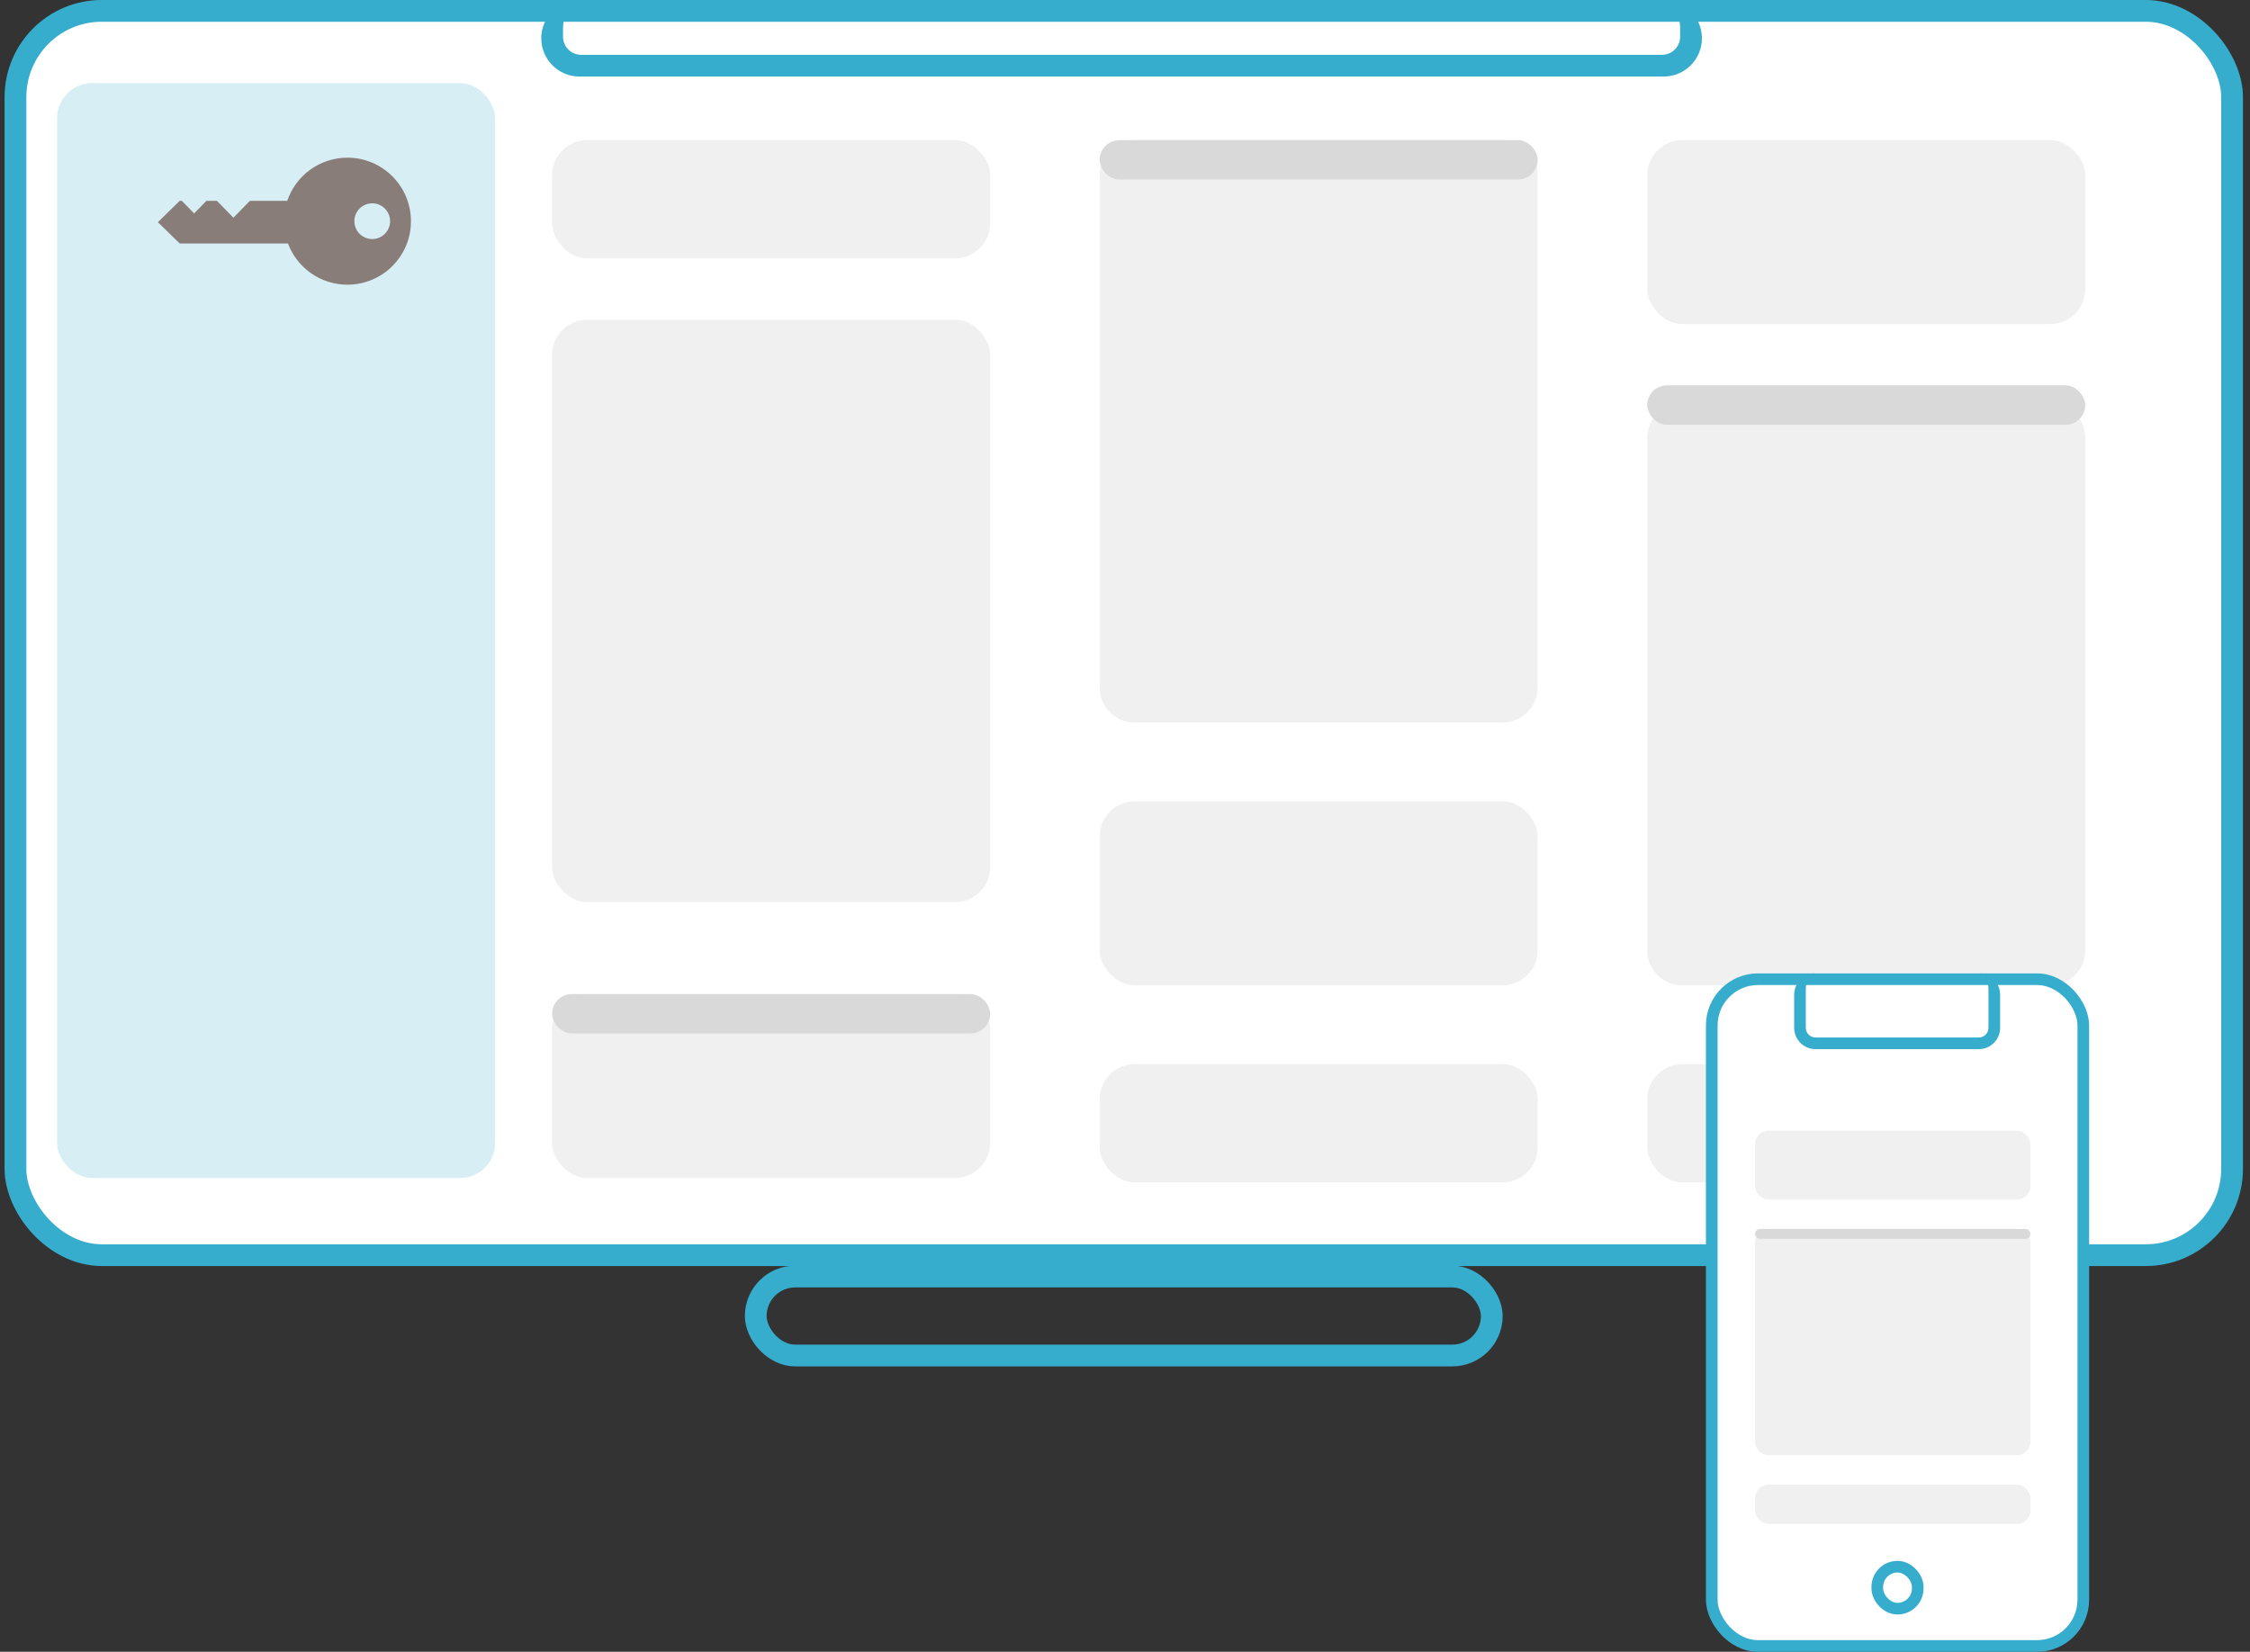
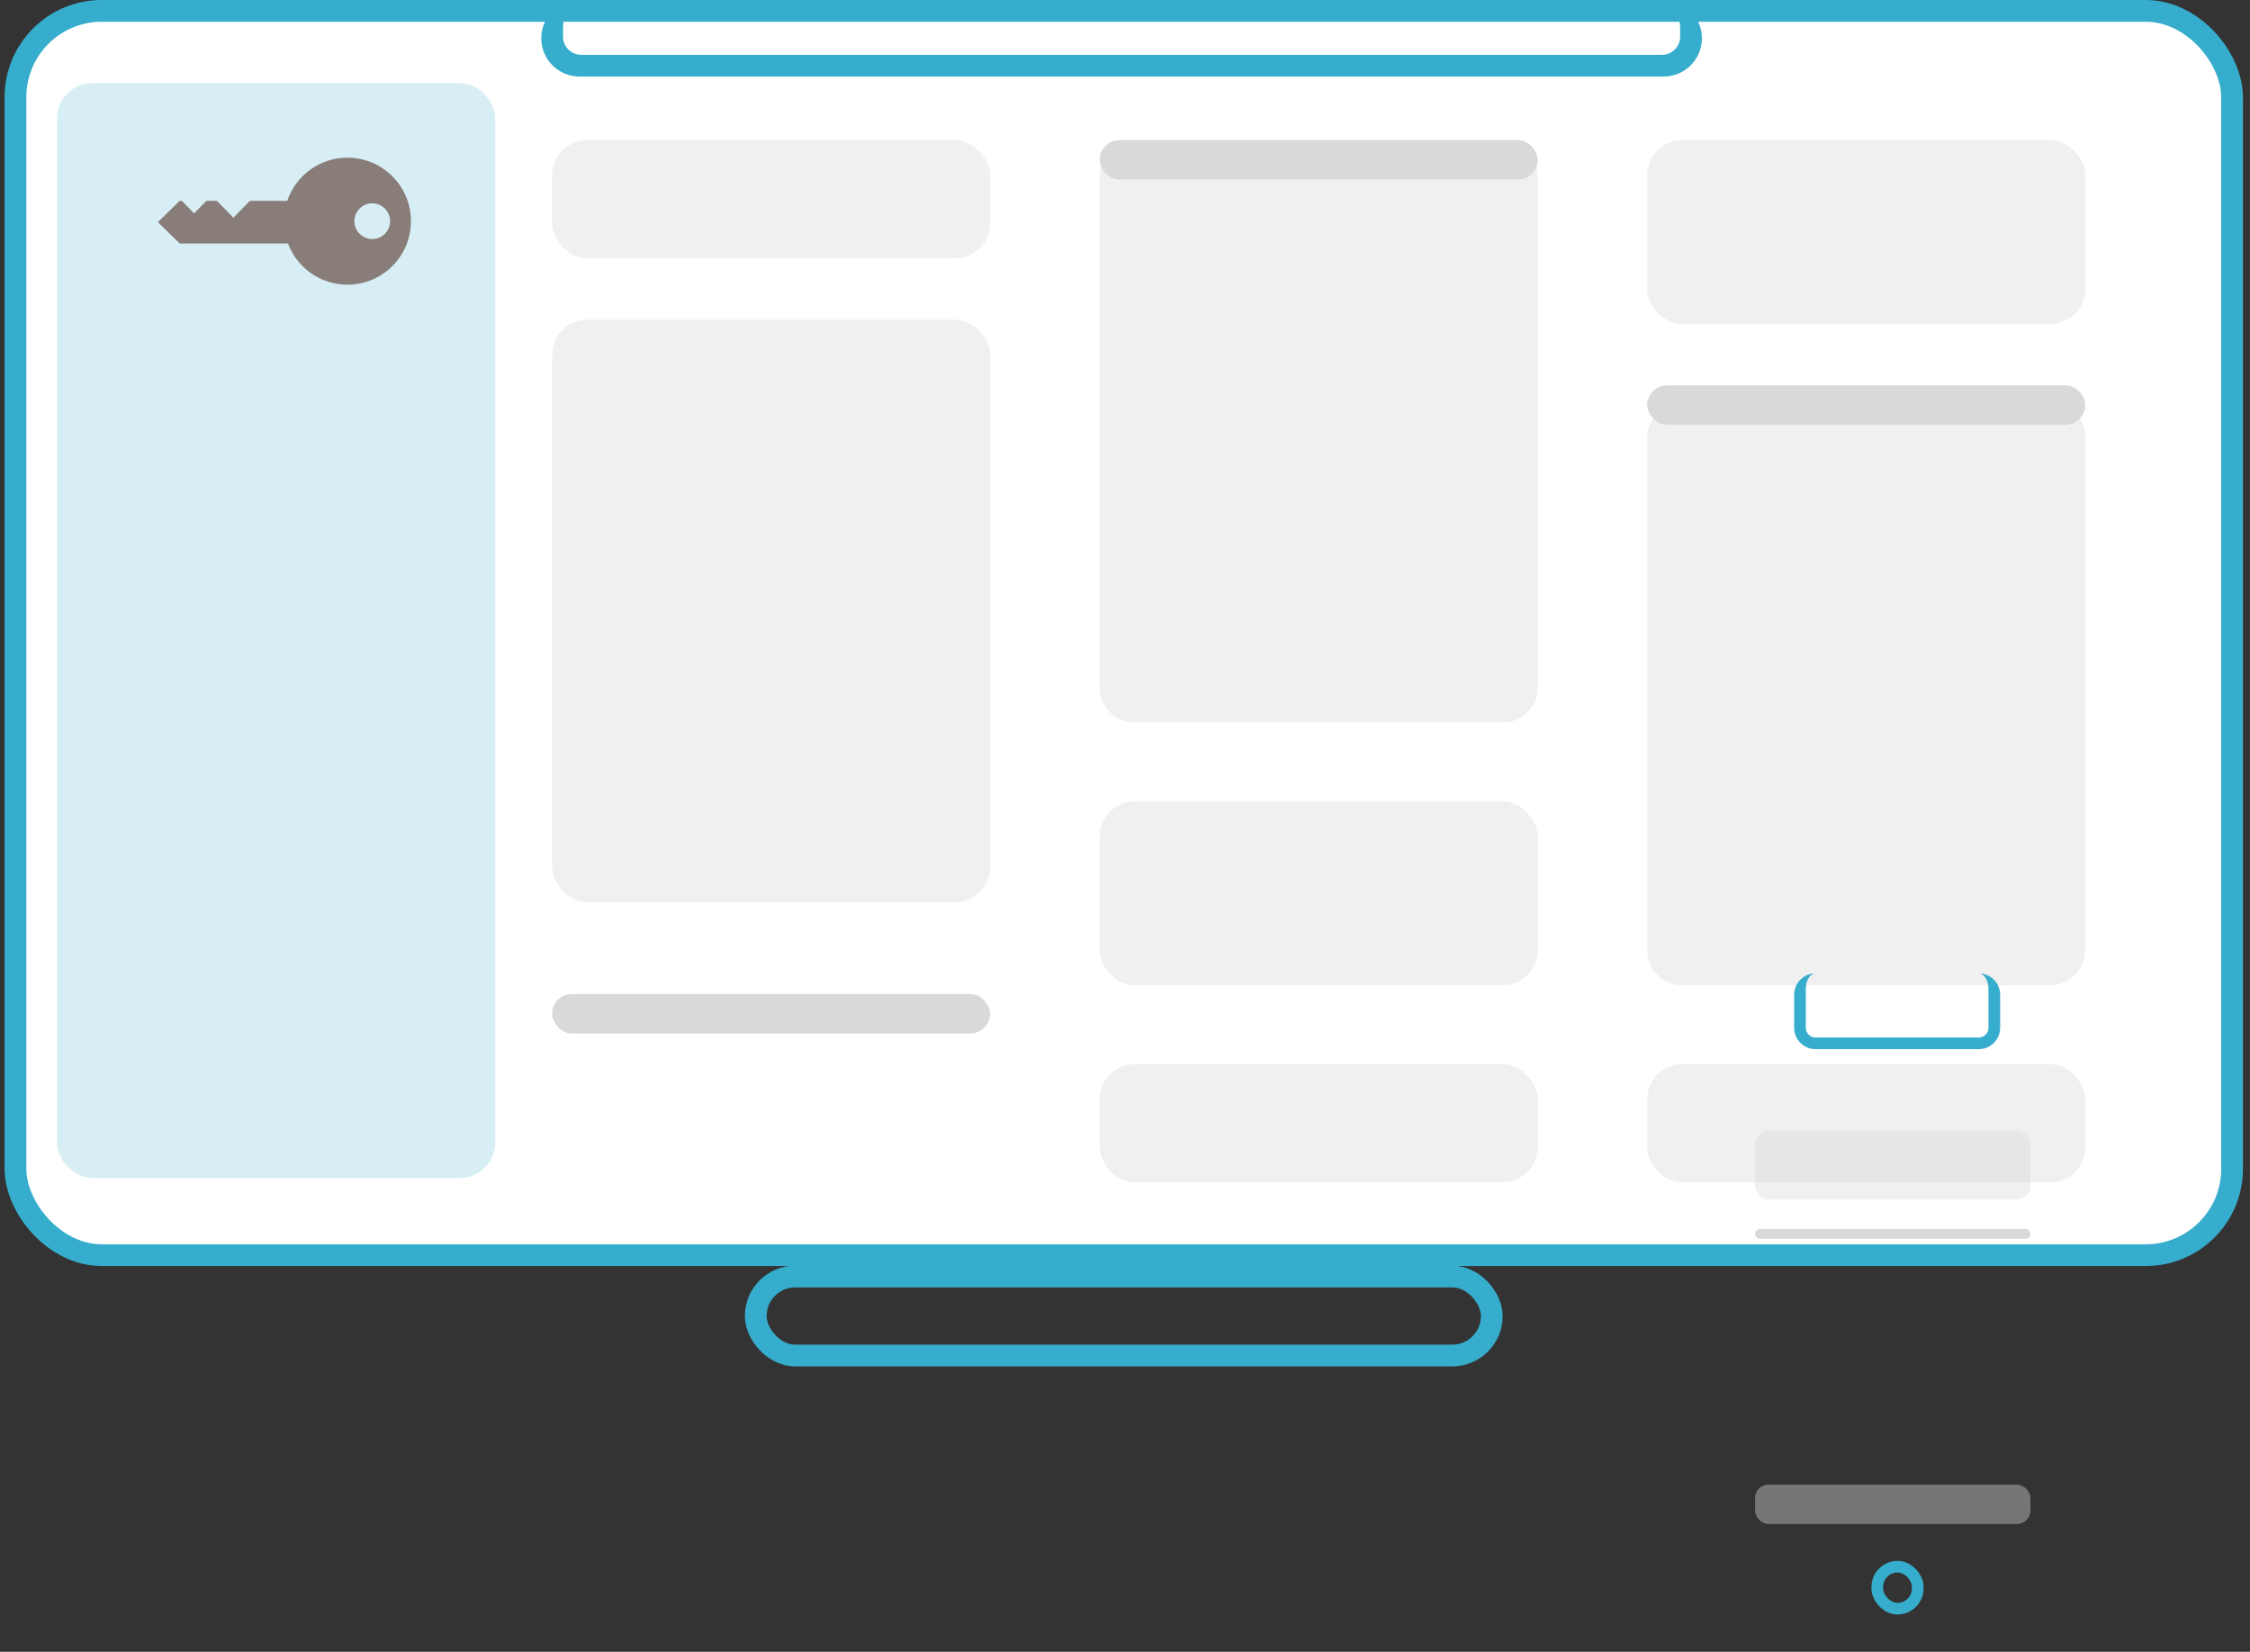
<svg xmlns="http://www.w3.org/2000/svg" width="207" height="152" viewBox="0 0 207 152" fill="none">
  <rect x="0" y="0" width="207" height="152" fill="#333333" stroke="none" />
  <rect x="69.528" y="117.47" width="67.716" height="7.267" rx="3.634" stroke="#36ADCC" stroke-width="2.002" />
  <rect x="1.423" y="1" width="203.928" height="114.502" rx="7.94" fill="white" stroke="#36ADCC" stroke-width="2.002" />
  <path d="M50.797 -0.001H155.575H50.797ZM156.576 3.522C156.576 5.468 154.999 7.045 153.053 7.045H53.319C51.373 7.045 49.796 5.468 49.796 3.522L51.798 3.375C51.798 4.296 52.545 5.043 53.466 5.043H152.906C153.827 5.043 154.574 4.296 154.574 3.375L156.576 3.522ZM53.319 7.045C51.373 7.045 49.796 5.468 49.796 3.522V3.522C49.796 1.576 51.373 -0.001 53.319 -0.001H53.466C52.545 -0.001 51.798 1.194 51.798 2.668V3.375C51.798 4.296 52.545 5.043 53.466 5.043L53.319 7.045ZM153.053 -0.001C154.999 -0.001 156.576 1.576 156.576 3.522V3.522C156.576 5.468 154.999 7.045 153.053 7.045L152.906 5.043C153.827 5.043 154.574 4.296 154.574 3.375V2.668C154.574 1.194 153.827 -0.001 152.906 -0.001H153.053Z" fill="#36ADCC" />
  <rect opacity="0.2" x="5.254" y="7.653" width="40.299" height="100.748" rx="3.224" fill="#36ADCC" />
  <rect opacity="0.4" x="50.794" y="12.896" width="40.299" height="10.881" rx="3.224" fill="#D9D9D9" />
  <rect opacity="0.4" x="50.794" y="29.419" width="40.299" height="53.598" rx="3.224" fill="#D9D9D9" />
-   <rect opacity="0.4" x="50.794" y="91.476" width="40.299" height="16.926" rx="3.224" fill="#D9D9D9" />
  <rect x="50.794" y="91.476" width="40.299" height="3.627" rx="1.813" fill="#D9D9D9" />
  <rect x="101.169" y="12.896" width="40.299" height="3.627" rx="1.813" fill="#D9D9D9" />
  <rect opacity="0.4" x="101.167" y="97.918" width="40.299" height="10.881" rx="3.224" fill="#D9D9D9" />
  <path opacity="0.4" d="M101.167 16.115C101.167 14.334 102.61 12.891 104.391 12.891H138.242C140.023 12.891 141.466 14.334 141.466 16.115V63.265C141.466 65.045 140.023 66.489 138.242 66.489H104.391C102.61 66.489 101.167 65.045 101.167 63.265V16.115Z" fill="#D9D9D9" />
  <rect opacity="0.4" x="101.167" y="73.743" width="40.299" height="16.926" rx="3.224" fill="#D9D9D9" />
  <rect opacity="0.4" x="151.544" y="12.896" width="40.299" height="16.926" rx="3.224" fill="#D9D9D9" />
  <path opacity="0.4" d="M151.544 40.297C151.544 38.516 152.987 37.073 154.768 37.073H188.619C190.4 37.073 191.843 38.516 191.843 40.297V87.447C191.843 89.227 190.4 90.671 188.619 90.671H154.768C152.987 90.671 151.544 89.227 151.544 87.447V40.297Z" fill="#D9D9D9" />
  <rect opacity="0.4" x="151.544" y="97.924" width="40.299" height="10.881" rx="3.224" fill="#D9D9D9" />
  <rect x="151.544" y="35.462" width="40.299" height="3.627" rx="1.813" fill="#D9D9D9" />
  <path d="M37.806 20.353C37.806 17.126 35.19 14.51 31.962 14.51C29.39 14.51 27.207 16.172 26.427 18.481L22.991 18.481L21.474 20.034L19.958 18.481L18.992 18.481L17.861 19.639L16.729 18.481L16.534 18.481L14.525 20.445L16.534 22.407L26.493 22.407C27.325 24.621 29.461 26.197 31.964 26.197C35.192 26.197 37.808 23.581 37.808 20.353L37.806 20.353ZM32.602 20.353C32.602 19.446 33.337 18.71 34.245 18.71C35.153 18.71 35.888 19.446 35.888 20.353C35.888 21.261 35.153 21.997 34.245 21.997C33.337 21.997 32.602 21.261 32.602 20.353Z" fill="#887D79" />
-   <rect x="157.482" y="90.109" width="34.182" height="61.356" rx="4.255" fill="white" stroke="#36ADCC" stroke-width="1.073" />
  <path d="M165.599 89.573H183.476H165.599ZM184.013 94.579C184.013 95.665 183.132 96.545 182.046 96.545H167.029C165.943 96.545 165.062 95.665 165.062 94.579L166.135 94.579C166.135 95.072 166.535 95.472 167.029 95.472H182.046C182.54 95.472 182.94 95.072 182.94 94.579L184.013 94.579ZM167.029 96.545C165.943 96.545 165.062 95.665 165.062 94.579V91.539C165.062 90.453 165.943 89.573 167.029 89.573H167.029C166.535 89.573 166.135 90.213 166.135 91.003V94.579C166.135 95.072 166.535 95.472 167.029 95.472L167.029 96.545ZM182.046 89.573C183.132 89.573 184.013 90.453 184.013 91.539V94.579C184.013 95.665 183.132 96.545 182.046 96.545L182.046 95.472C182.54 95.472 182.94 95.072 182.94 94.579V91.003C182.94 90.213 182.54 89.573 182.046 89.573H182.046Z" fill="#36ADCC" />
  <rect x="172.712" y="144.171" width="3.719" height="3.862" rx="1.859" stroke="#36ADCC" stroke-width="1.073" />
  <rect opacity="0.4" x="161.468" y="104.048" width="25.333" height="6.333" rx="1.23" fill="#D9D9D9" />
-   <path opacity="0.4" d="M161.468 114.326C161.468 113.646 162.019 113.095 162.698 113.095H185.571C186.25 113.095 186.801 113.646 186.801 114.326V132.674C186.801 133.354 186.25 133.905 185.571 133.905H162.698C162.019 133.905 161.468 133.354 161.468 132.674V114.326Z" fill="#D9D9D9" />
  <rect opacity="0.4" x="161.468" y="136.62" width="25.333" height="3.619" rx="1.23" fill="#D9D9D9" />
  <rect x="161.468" y="113.095" width="25.333" height="0.905" rx="0.452" fill="#D9D9D9" />
</svg>